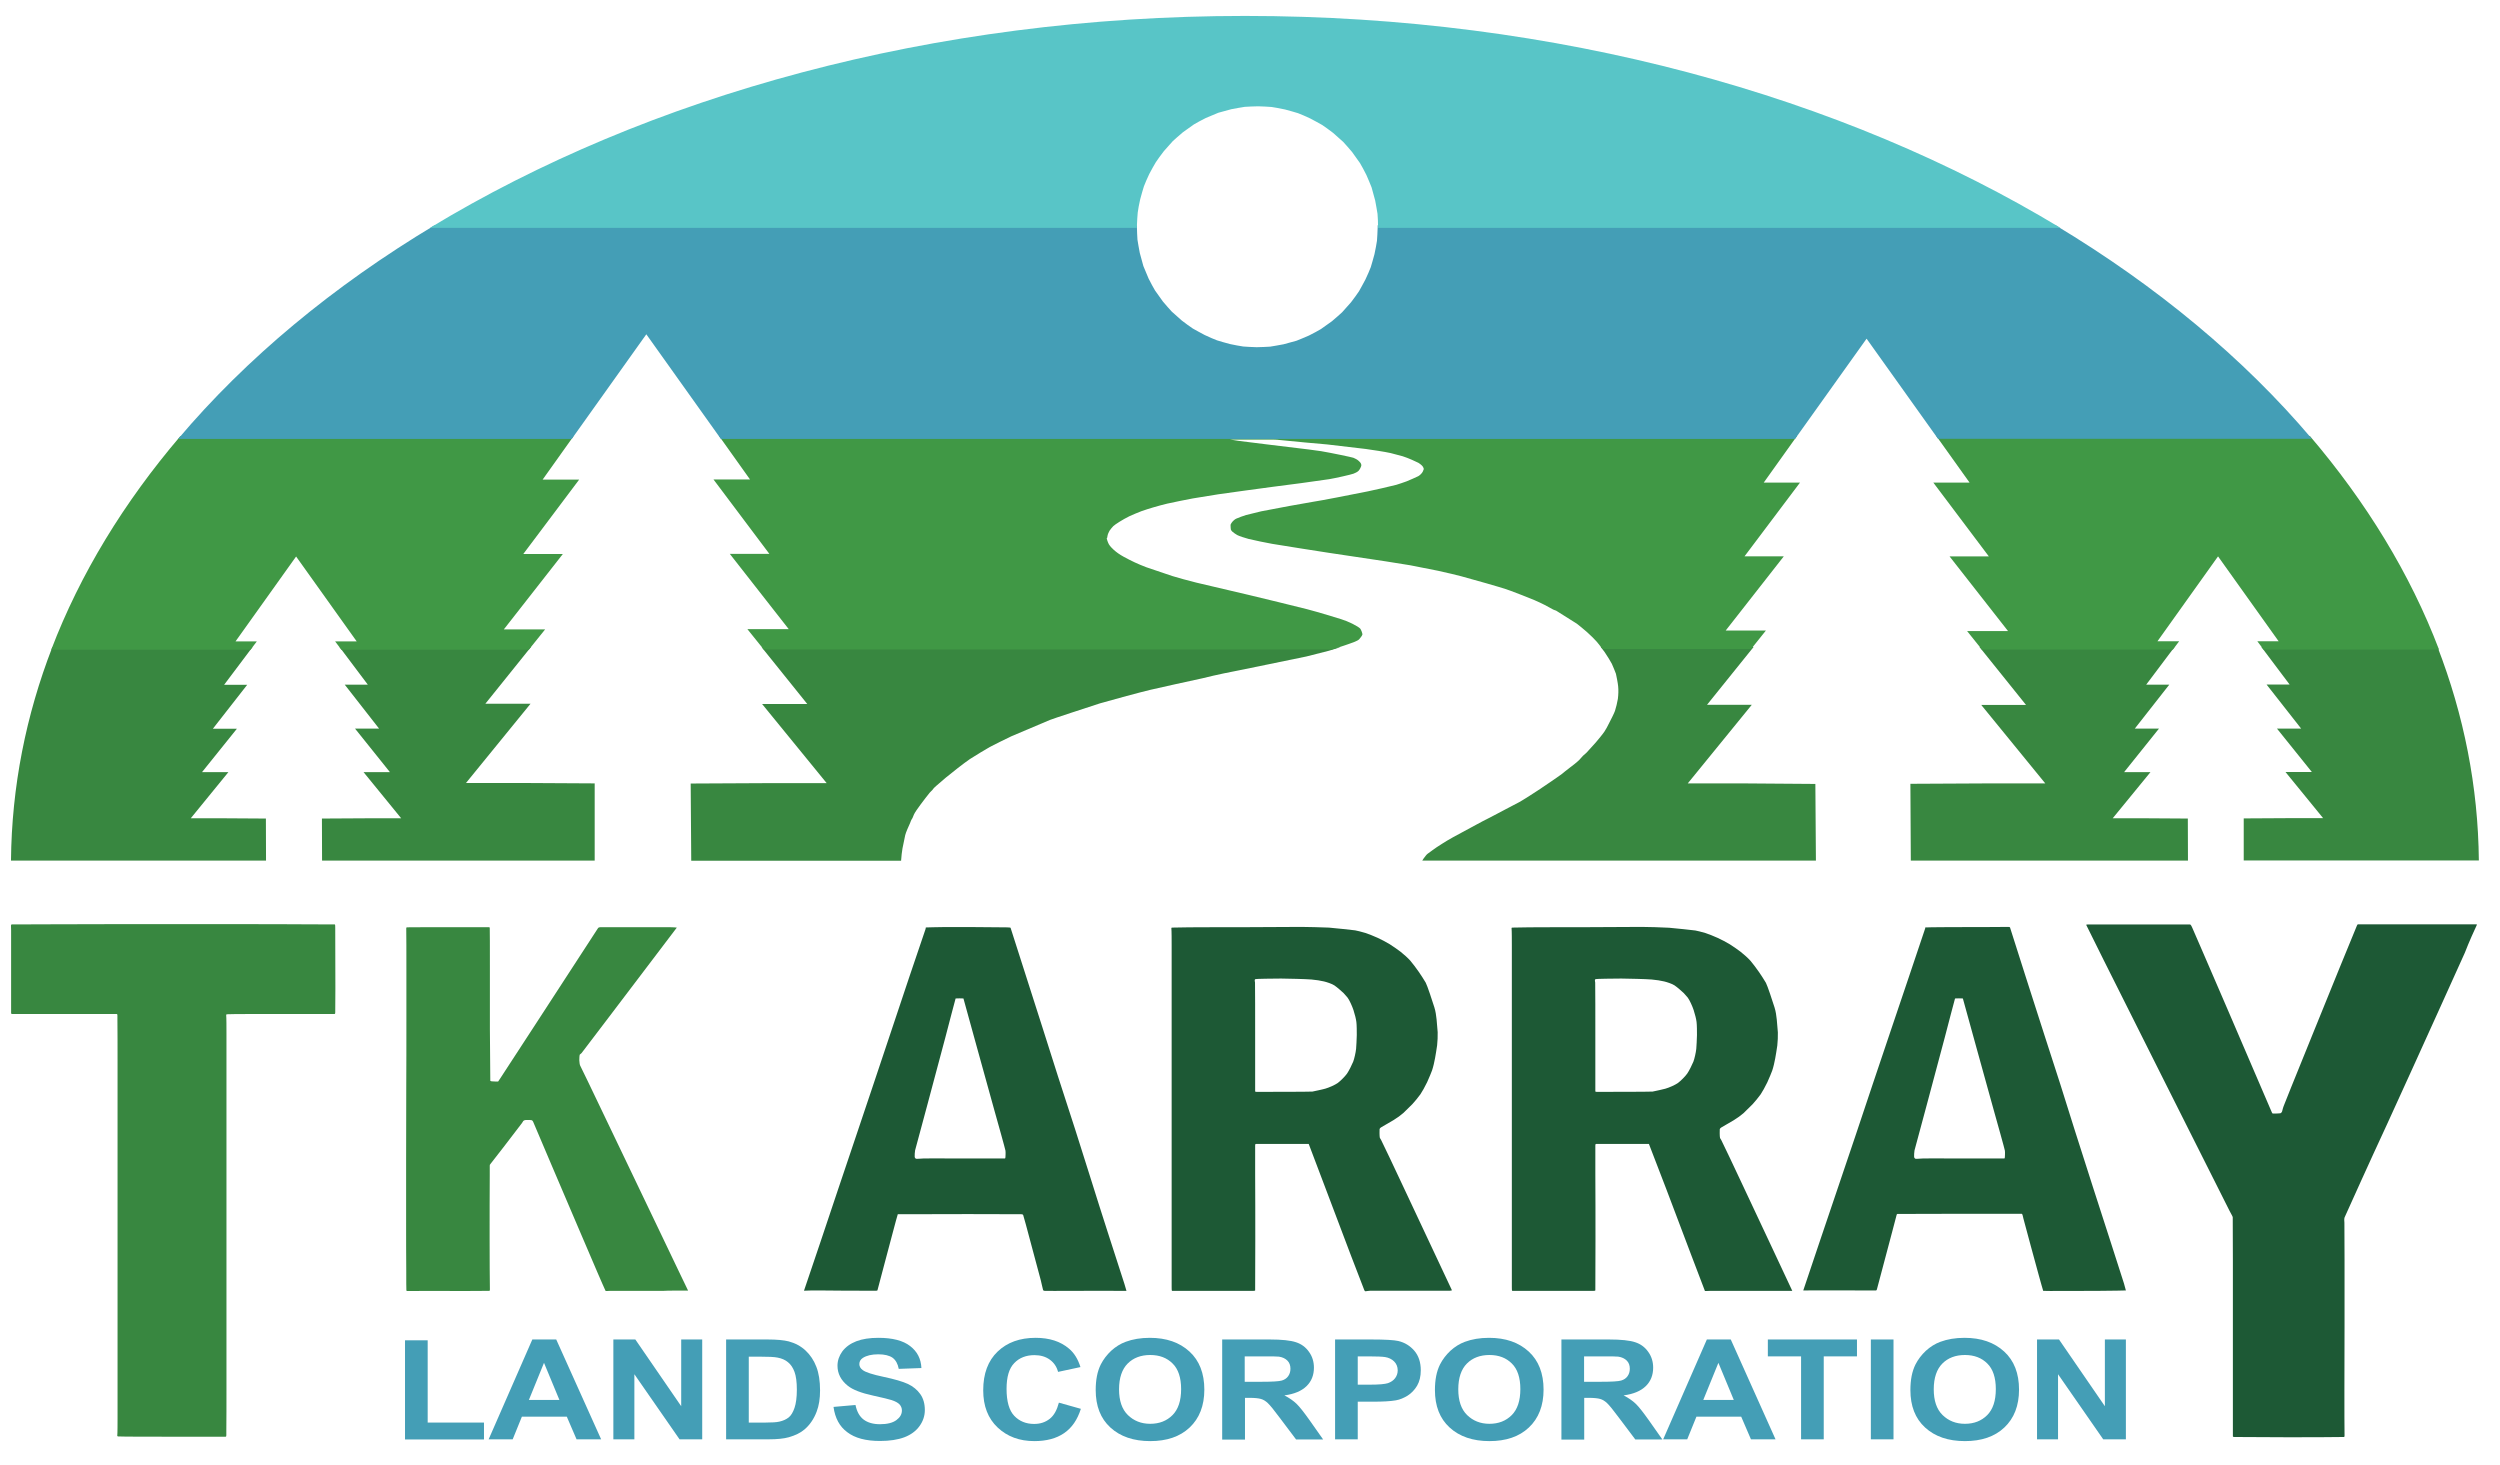
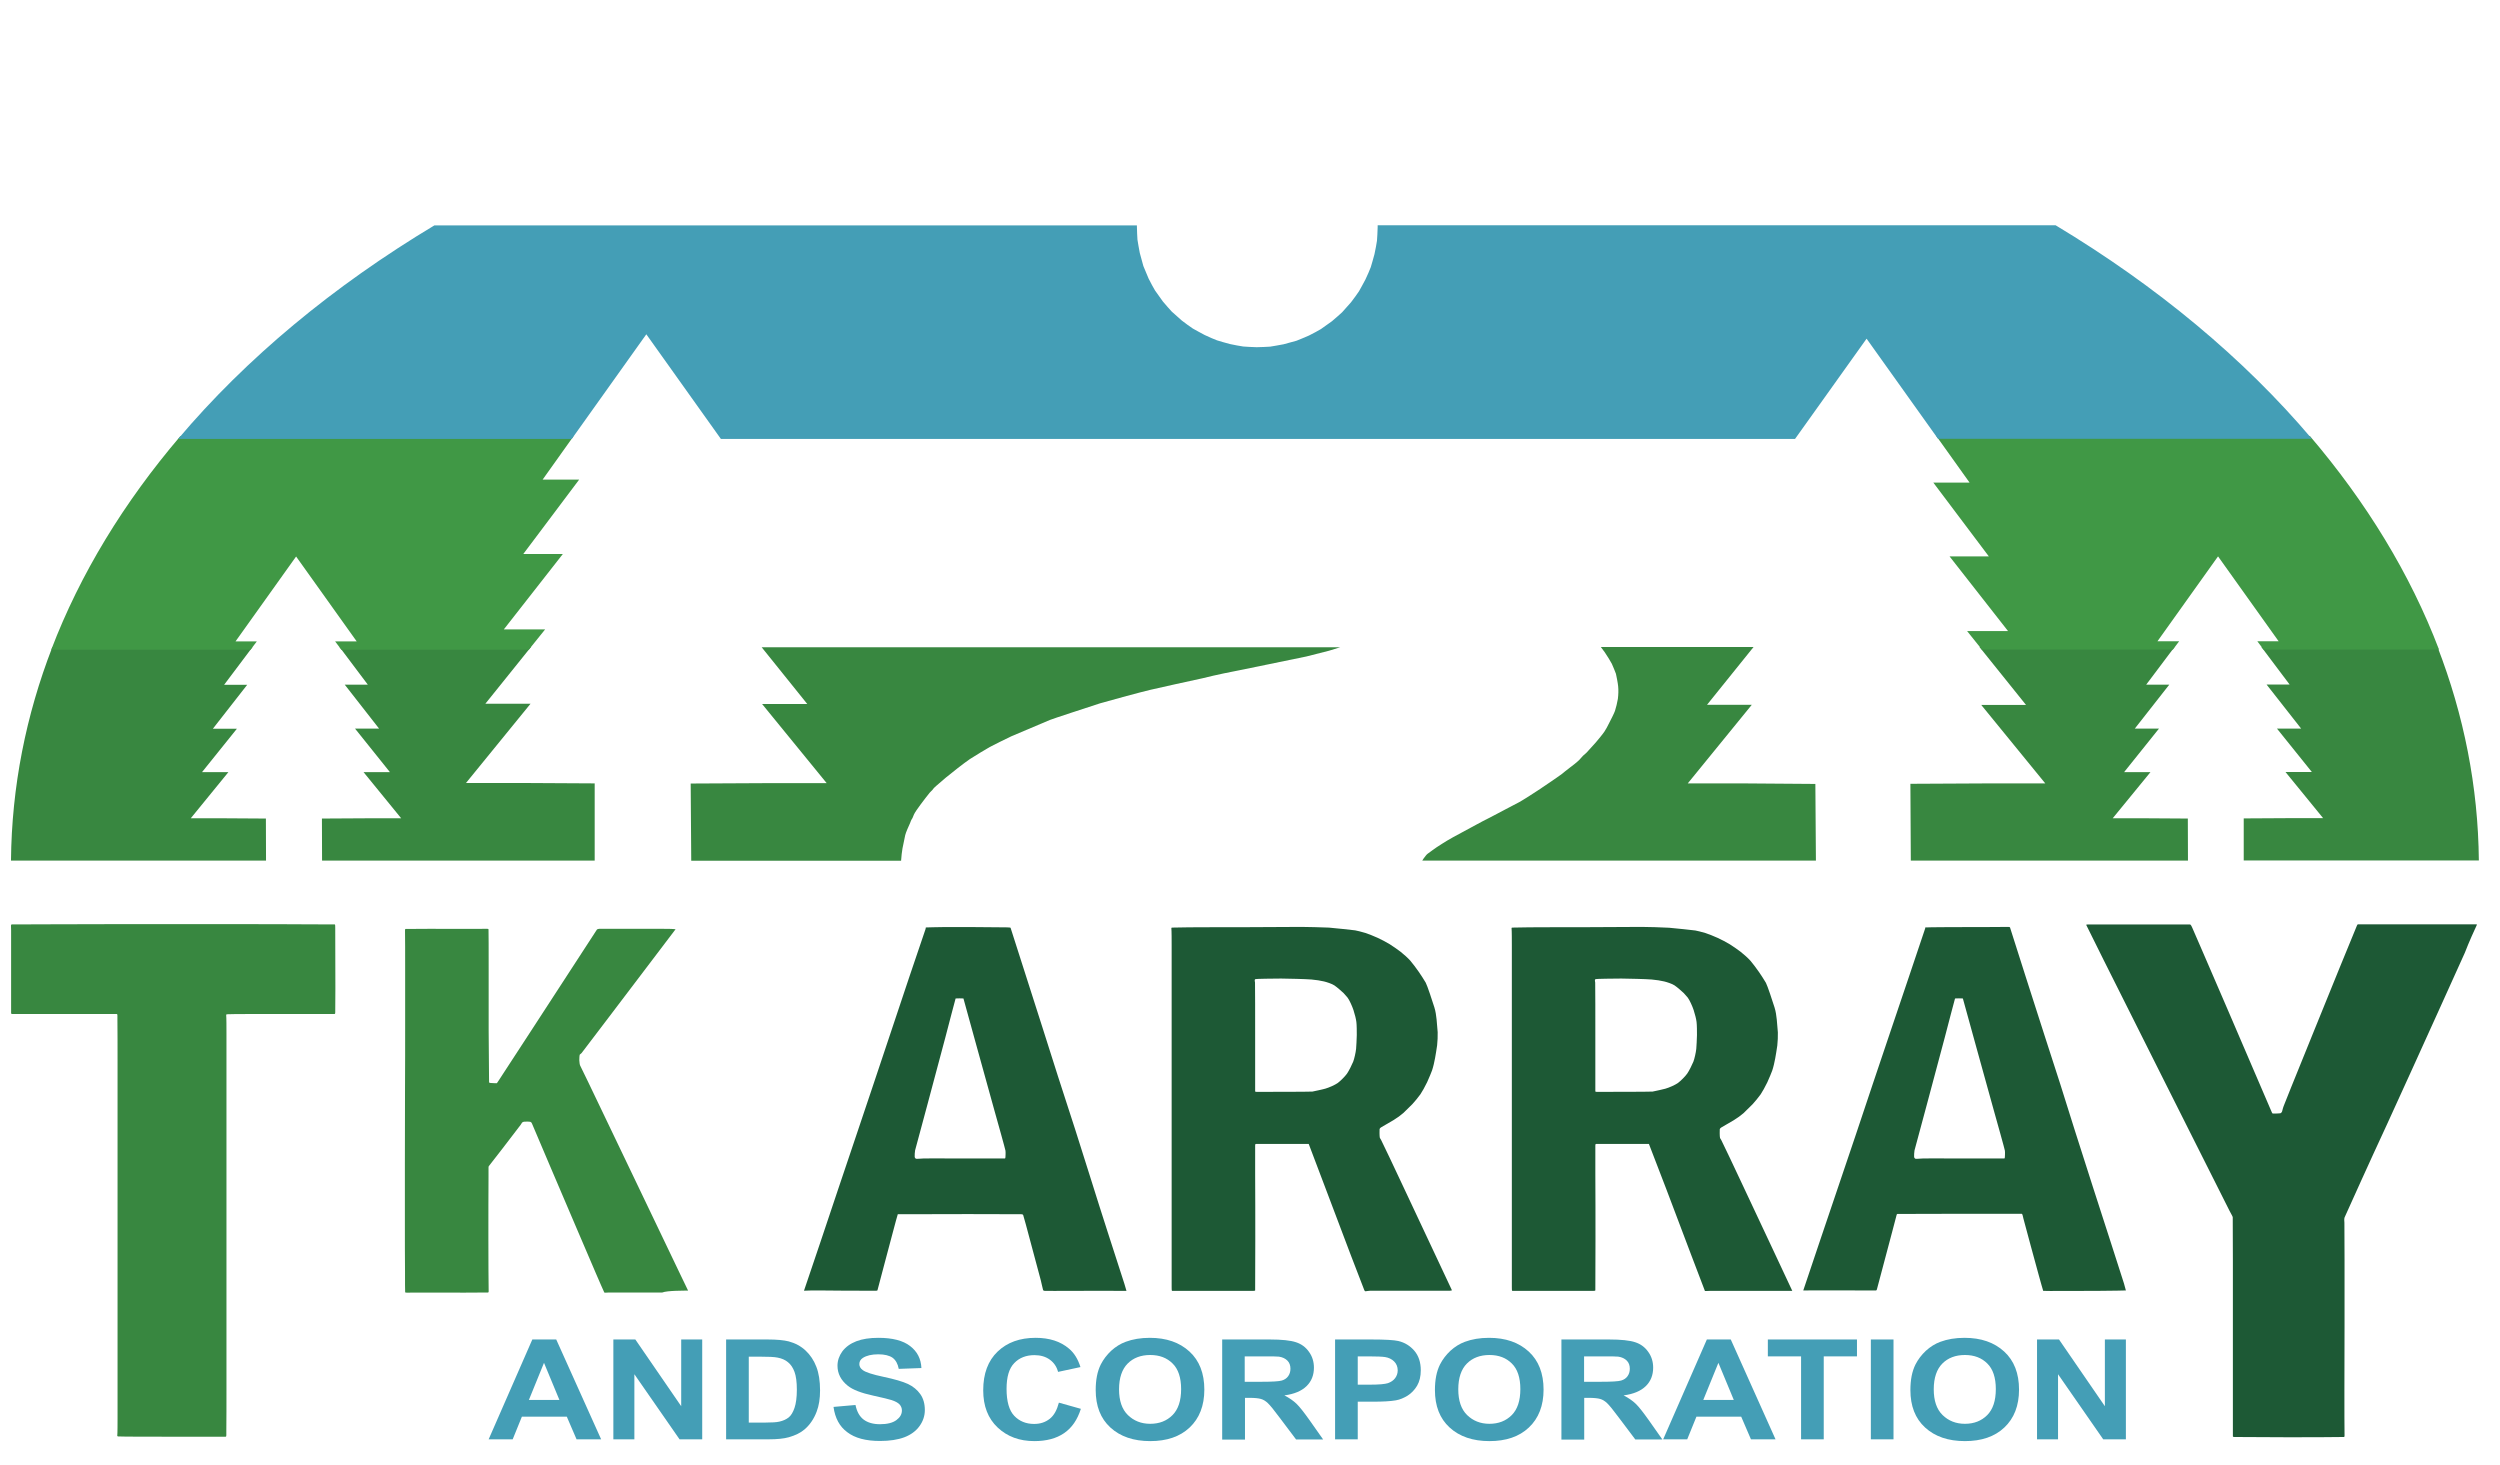
<svg xmlns="http://www.w3.org/2000/svg" version="1.1" id="Layer_1" x="0px" y="0px" viewBox="0 0 182.03 106.7" xml:space="preserve">
  <g>
    <path id="path130_00000032649024298223317720000005768042290925601712_" fill="#1D5935" d="M94.76,67.49 c-1,0.01-2.96,0.02-3.94,0.02c-1,0-3.11,0-4.23,0.01c-0.46,0.01-1.21,0.02-1.22,0.02c-0.06,0-0.08,0.01-0.08,0.05 c0.02,0.17,0.02,0.96,0.02,1.29c0,0.77,0,2.44,0,3.34c0,1.02,0,3.2,0,4.35c0,1.28,0,3.94,0,5.32c0,1.3,0,3.78,0,4.95 c0,1.05,0,3.02,0,3.94c0,0.8,0,2.26,0,2.93c0,0.15,0,0.26,0.03,0.28c0.01,0,2.95,0,4.21,0c0.49,0,1.7,0,1.71,0 c0.07,0,0.12-0.01,0.13-0.03c0,0,0.01-2.54,0.01-3.6c0-1.33,0-3.81-0.01-4.96c0-0.84,0-1.99,0-2c0-0.07,0.01-0.1,0.06-0.11 c0.01,0,3.84,0,3.84,0c0,0,0.88,2.34,1.25,3.3c0.46,1.23,1.36,3.61,1.8,4.76c0.34,0.88,0.98,2.56,0.99,2.57 c0.02,0.06,0.05,0.1,0.1,0.1c0,0,0.27-0.04,0.34-0.04c0.92,0,3.09,0,4.34,0c0.47,0,1.46,0,1.47,0c0.06,0,0.11-0.03,0.14-0.03 c-0.31-0.66-1.04-2.22-1.47-3.13c-0.54-1.16-1.63-3.47-2.17-4.62c-0.42-0.9-1.46-3.1-1.52-3.2c-0.01-0.02-0.08-0.12-0.09-0.15 c-0.03-0.08-0.03-0.62-0.02-0.64c0.01-0.04,0.04-0.08,0.1-0.12c0.21-0.13,0.67-0.39,0.91-0.53c0.28-0.17,0.54-0.36,0.73-0.53 c0.08-0.08,0.48-0.47,0.65-0.64c0.1-0.1,0.48-0.56,0.58-0.71c0.13-0.19,0.33-0.55,0.49-0.88c0.14-0.31,0.32-0.74,0.36-0.86 c0.08-0.23,0.18-0.66,0.22-0.9c0.04-0.23,0.11-0.63,0.15-0.93c0.03-0.28,0.05-0.67,0.04-0.95c-0.02-0.24-0.06-0.72-0.08-0.94 c-0.03-0.28-0.07-0.58-0.16-0.87c-0.15-0.48-0.52-1.6-0.63-1.8c-0.1-0.18-0.37-0.59-0.5-0.78c-0.16-0.23-0.5-0.69-0.63-0.83 c-0.17-0.19-0.46-0.45-0.7-0.64c-0.11-0.09-0.58-0.42-0.79-0.55c-0.26-0.16-0.65-0.36-0.89-0.47c-0.34-0.15-0.61-0.26-0.88-0.35 c-0.29-0.09-0.64-0.17-0.75-0.19c-0.26-0.04-1.4-0.15-1.91-0.2C96.2,67.52,95.21,67.49,94.76,67.49z M93.28,71.25 c0.55,0.01,1.72,0.03,2.21,0.07c0.35,0.03,0.65,0.08,0.91,0.14c0.21,0.05,0.58,0.17,0.76,0.29c0.21,0.14,0.55,0.45,0.67,0.56 c0.08,0.08,0.26,0.29,0.29,0.33c0.14,0.19,0.33,0.61,0.43,0.91c0.1,0.3,0.19,0.68,0.21,0.86c0.03,0.23,0.03,0.7,0.03,0.95 c-0.01,0.27-0.03,0.87-0.05,1.01c-0.03,0.28-0.13,0.72-0.21,0.93c-0.07,0.18-0.32,0.69-0.45,0.87c-0.14,0.2-0.48,0.54-0.67,0.68 c-0.21,0.15-0.64,0.34-0.92,0.42c-0.1,0.03-0.76,0.18-0.93,0.21c-0.16,0.02-3.77,0.02-3.83,0.02c-0.1,0-0.31,0.02-0.34-0.03 c0-0.01,0-2.76,0-3.96c0-1.18,0-3.87-0.01-3.97c-0.01-0.05-0.03-0.17-0.02-0.19c0.01-0.03,0.03-0.05,0.06-0.06 C91.45,71.27,92.72,71.25,93.28,71.25z" />
    <path id="path132_00000179638182303868238380000018412316354532788875_" fill="#1D5935" d="M119.53,67.49 c-1,0.01-2.96,0.02-3.94,0.02c-1,0-3.11,0-4.23,0.01c-0.46,0.01-1.21,0.02-1.22,0.02c-0.06,0-0.08,0.01-0.08,0.05 c0.02,0.17,0.02,0.96,0.02,1.29c0,0.77,0,2.44,0,3.34c0,1.02,0,3.2,0,4.35c0,1.28,0,3.94,0,5.32c0,1.3,0,3.78,0,4.95 c0,1.05,0,3.02,0,3.94c0,0.8,0,2.26,0,2.93c0,0.15,0,0.26,0.03,0.28c0.01,0,2.95,0,4.21,0c0.49,0,1.7,0,1.71,0 c0.07,0,0.12-0.01,0.13-0.03c0,0,0.01-2.54,0.01-3.6c0-1.33,0-3.81-0.01-4.96c0-0.84,0-1.99,0-2c0-0.07,0.01-0.1,0.06-0.11 c0.01,0,3.84,0,3.84,0c0,0,0.9,2.33,1.27,3.3c0.46,1.23,1.36,3.61,1.8,4.76c0.34,0.88,1,2.64,1.01,2.65c0,0,0.33,0,0.4-0.01 c0.92,0,3.09,0,4.34,0c0.47,0,1.46,0,1.47,0c0.06,0,0.13,0,0.15,0c-0.31-0.66-1.05-2.25-1.48-3.16c-0.54-1.16-1.63-3.47-2.17-4.62 c-0.42-0.9-1.46-3.1-1.52-3.2c-0.01-0.02-0.08-0.12-0.09-0.15c-0.03-0.08-0.03-0.62-0.02-0.64c0.01-0.04,0.04-0.08,0.1-0.12 c0.21-0.13,0.67-0.39,0.91-0.53c0.28-0.17,0.54-0.36,0.73-0.53c0.08-0.08,0.48-0.47,0.65-0.64c0.1-0.1,0.48-0.56,0.58-0.71 c0.13-0.19,0.33-0.55,0.49-0.88c0.14-0.31,0.32-0.74,0.36-0.86c0.08-0.23,0.18-0.66,0.22-0.9c0.04-0.23,0.11-0.63,0.15-0.93 c0.03-0.28,0.05-0.67,0.04-0.95c-0.02-0.24-0.06-0.72-0.08-0.94c-0.03-0.28-0.07-0.58-0.16-0.87c-0.15-0.48-0.52-1.6-0.63-1.8 c-0.1-0.18-0.37-0.59-0.5-0.78c-0.16-0.23-0.5-0.69-0.63-0.83c-0.17-0.19-0.46-0.45-0.7-0.64c-0.11-0.09-0.58-0.42-0.79-0.55 c-0.26-0.16-0.65-0.36-0.89-0.47c-0.34-0.15-0.61-0.26-0.88-0.35c-0.29-0.09-0.64-0.17-0.75-0.19c-0.26-0.04-1.4-0.15-1.91-0.2 C120.97,67.52,119.98,67.49,119.53,67.49z M118.05,71.25c0.55,0.01,1.72,0.03,2.21,0.07c0.35,0.03,0.65,0.08,0.91,0.14 c0.21,0.05,0.58,0.17,0.76,0.29c0.21,0.14,0.55,0.45,0.67,0.56c0.08,0.08,0.26,0.29,0.29,0.33c0.14,0.19,0.33,0.61,0.43,0.91 c0.1,0.3,0.19,0.68,0.21,0.86c0.03,0.23,0.03,0.7,0.03,0.95c-0.01,0.27-0.03,0.87-0.05,1.01c-0.03,0.28-0.13,0.72-0.21,0.93 c-0.07,0.18-0.32,0.69-0.45,0.87c-0.14,0.2-0.48,0.54-0.67,0.68c-0.21,0.15-0.64,0.34-0.92,0.42c-0.1,0.03-0.76,0.18-0.93,0.21 c-0.16,0.02-3.77,0.02-3.83,0.02c-0.1,0-0.31,0.02-0.34-0.03c0-0.01,0-2.76,0-3.96c0-1.18,0-3.87-0.01-3.97 c-0.01-0.05-0.03-0.17-0.02-0.19c0.01-0.03,0.03-0.05,0.06-0.06C116.22,71.27,117.49,71.25,118.05,71.25z" />
    <path id="path134_00000132055235802866382020000003111519713065441169_" fill="#1D5935" d="M144.18,67.5c-1.13,0-3.98,0.01-4,0.03 c-0.01,0.02,0,0.04,0,0.06c0,0-0.84,2.5-1.2,3.57c-0.3,0.9-0.95,2.81-1.29,3.82c-0.33,0.99-0.98,2.93-1.31,3.89 c-0.32,0.94-0.94,2.81-1.25,3.74c-0.31,0.92-0.93,2.77-1.25,3.7c-0.34,0.99-1.03,3.05-1.39,4.11c-0.36,1.08-0.96,2.85-1.19,3.54 c0,0,3.12-0.01,4.33,0c0.4,0,0.95,0.01,0.96,0c0.05-0.01,0.07-0.04,0.08-0.11c0-0.01,0.8-3,1.12-4.22 c0.11-0.43,0.27-1.02,0.31-1.18c0.02-0.05,0.04-0.07,0.11-0.06c0.01,0,2.71-0.01,3.86-0.01c1.28,0,3.51,0,4.46,0 c0.18,0,0.68,0,0.68,0c0.06,0.02,0.08,0.2,0.12,0.35c0.25,0.93,0.81,3.02,1.13,4.17c0.1,0.38,0.31,1.09,0.31,1.09 c0.05,0.02,2.89,0,4.03,0c0.96,0,1.96-0.03,1.99-0.03c-0.01-0.01-0.11-0.4-0.14-0.51c-0.07-0.24-0.68-2.12-0.95-2.96 c-0.33-1-0.99-3.05-1.32-4.09c-0.34-1.05-0.99-3.11-1.32-4.13c-0.24-0.77-0.77-2.44-1.05-3.34c-0.27-0.85-0.85-2.64-1.16-3.59 c-0.34-1.07-1.03-3.21-1.37-4.27c-0.34-1.08-1.12-3.54-1.13-3.55c-0.02-0.03-0.13-0.03-0.28-0.03 C145.68,67.5,144.73,67.5,144.18,67.5z M142.35,72.7c0.01-0.01,0.56-0.01,0.57,0c0,0,0.68,2.45,0.96,3.48 c0.35,1.26,0.99,3.57,1.28,4.62c0.23,0.82,0.8,2.85,0.82,2.98c0.02,0.14,0,0.42,0,0.44c0,0.06-0.01,0.11-0.03,0.13 c0,0-2.85,0-3.92,0c-0.62,0-1.66-0.01-1.99,0c-0.26,0.01-0.53,0.04-0.58,0.02c-0.04-0.02-0.08-0.07-0.09-0.12 c-0.01-0.09,0.01-0.42,0.03-0.49c0.01-0.06,0.66-2.45,0.91-3.38c0.32-1.22,0.97-3.63,1.29-4.83 C141.83,74.64,142.35,72.7,142.35,72.7z" />
-     <path id="path136_00000108989966796385842640000016387573941601903781_" fill="#388740" d="M50.1,93.97 c-0.02-0.03-0.33-0.69-0.63-1.31c-0.38-0.79-1.21-2.54-1.67-3.49c-0.54-1.12-1.67-3.48-2.26-4.72c-0.52-1.1-1.49-3.12-1.94-4.05 c-0.37-0.77-1.29-2.7-1.36-2.82c-0.03-0.06-0.05-0.23-0.06-0.38c0-0.13,0.01-0.38,0.04-0.42c0.01-0.01,0.08-0.05,0.13-0.11 c0-0.01,1.21-1.58,1.78-2.34c0.74-0.98,2.27-2.99,3.05-4.02c0.57-0.76,1.53-2.02,2.01-2.65c0.03-0.04,0.06-0.09,0.09-0.12 c-0.2-0.03-0.69-0.03-0.88-0.03c-1.11,0-3.27,0-4.33,0c-0.09,0-0.33,0-0.35,0c-0.06,0-0.13,0.02-0.17,0.06c0,0-1.32,2.03-1.84,2.83 c-0.66,1.01-2.06,3.16-2.79,4.29c-0.62,0.94-1.71,2.62-2.19,3.36c-0.19,0.29-0.45,0.7-0.46,0.7c-0.01,0.01-0.36-0.01-0.36-0.01 c-0.06,0,0.03,0,0,0c-0.03,0-0.21,0-0.21-0.06c0-0.01-0.02-2.64-0.03-3.78c0-1.1,0-3.41,0-4.61c0-1,0-2.74-0.01-2.74 c-0.02-0.04-0.06-0.05-0.14-0.04c-0.09,0.01-2.95,0-4.2,0c-0.49,0-1.69,0.01-1.7,0.01c-0.04,0.02-0.05,0.07-0.04,0.14 c0.01,0.06,0.01,2.11,0.01,2.88c0,0.9,0,2.82,0,3.85c0,1.15,0,3.58-0.01,4.86c0,1.38-0.01,4.06-0.01,5.36c0,1.17,0,3.39,0,4.44 c0,0.92,0,2.63,0.01,3.43c0,0.67,0,1.47,0.01,1.48c0.01,0.04,0.06,0.05,0.14,0.04c0.09-0.01,2.95,0,4.2,0 c0.49,0,1.69-0.01,1.7-0.01c0.04-0.02,0.05-0.07,0.04-0.14c-0.01-0.08-0.02-2.65-0.02-3.76c0-1.29,0-3.55,0.01-4.52 c0-0.18,0-0.68,0-0.69c0-0.06,0-0.07,0.06-0.14c0.03-0.02,1.75-2.26,2.28-2.96c0.04-0.05,0.08-0.13,0.1-0.16 c0.04-0.04,0.12-0.07,0.18-0.07c0.15-0.01,0.38,0,0.42,0.01c0.06,0.02,0.1,0.06,0.12,0.12c0.02,0.05,0.98,2.32,1.39,3.27 c0.51,1.2,1.46,3.42,1.9,4.45c0.33,0.77,1.26,2.96,1.37,3.2c0.21,0.5,0.6,1.37,0.61,1.39c0.03,0.03,0.19,0,0.34,0 c0.98,0,2.92,0,3.88,0C48.6,93.96,49.83,93.98,50.1,93.97" />
+     <path id="path136_00000108989966796385842640000016387573941601903781_" fill="#388740" d="M50.1,93.97 c-0.02-0.03-0.33-0.69-0.63-1.31c-0.38-0.79-1.21-2.54-1.67-3.49c-0.54-1.12-1.67-3.48-2.26-4.72c-0.52-1.1-1.49-3.12-1.94-4.05 c-0.37-0.77-1.29-2.7-1.36-2.82c-0.03-0.06-0.05-0.23-0.06-0.38c0-0.13,0.01-0.38,0.04-0.42c0.01-0.01,0.08-0.05,0.13-0.11 c0-0.01,1.21-1.58,1.78-2.34c0.74-0.98,2.27-2.99,3.05-4.02c0.57-0.76,1.53-2.02,2.01-2.65c-0.2-0.03-0.69-0.03-0.88-0.03c-1.11,0-3.27,0-4.33,0c-0.09,0-0.33,0-0.35,0c-0.06,0-0.13,0.02-0.17,0.06c0,0-1.32,2.03-1.84,2.83 c-0.66,1.01-2.06,3.16-2.79,4.29c-0.62,0.94-1.71,2.62-2.19,3.36c-0.19,0.29-0.45,0.7-0.46,0.7c-0.01,0.01-0.36-0.01-0.36-0.01 c-0.06,0,0.03,0,0,0c-0.03,0-0.21,0-0.21-0.06c0-0.01-0.02-2.64-0.03-3.78c0-1.1,0-3.41,0-4.61c0-1,0-2.74-0.01-2.74 c-0.02-0.04-0.06-0.05-0.14-0.04c-0.09,0.01-2.95,0-4.2,0c-0.49,0-1.69,0.01-1.7,0.01c-0.04,0.02-0.05,0.07-0.04,0.14 c0.01,0.06,0.01,2.11,0.01,2.88c0,0.9,0,2.82,0,3.85c0,1.15,0,3.58-0.01,4.86c0,1.38-0.01,4.06-0.01,5.36c0,1.17,0,3.39,0,4.44 c0,0.92,0,2.63,0.01,3.43c0,0.67,0,1.47,0.01,1.48c0.01,0.04,0.06,0.05,0.14,0.04c0.09-0.01,2.95,0,4.2,0 c0.49,0,1.69-0.01,1.7-0.01c0.04-0.02,0.05-0.07,0.04-0.14c-0.01-0.08-0.02-2.65-0.02-3.76c0-1.29,0-3.55,0.01-4.52 c0-0.18,0-0.68,0-0.69c0-0.06,0-0.07,0.06-0.14c0.03-0.02,1.75-2.26,2.28-2.96c0.04-0.05,0.08-0.13,0.1-0.16 c0.04-0.04,0.12-0.07,0.18-0.07c0.15-0.01,0.38,0,0.42,0.01c0.06,0.02,0.1,0.06,0.12,0.12c0.02,0.05,0.98,2.32,1.39,3.27 c0.51,1.2,1.46,3.42,1.9,4.45c0.33,0.77,1.26,2.96,1.37,3.2c0.21,0.5,0.6,1.37,0.61,1.39c0.03,0.03,0.19,0,0.34,0 c0.98,0,2.92,0,3.88,0C48.6,93.96,49.83,93.98,50.1,93.97" />
    <path id="path142_00000098182971747145488630000009203949329251647620_" fill="#1D5935" d="M68.83,67.5 c-0.44,0-1.42,0.03-1.42,0.03c-0.01,0.02,0,0.07-0.02,0.12c-0.05,0.15-0.87,2.56-1.18,3.48c-0.36,1.09-1.04,3.09-1.34,4.01 c-0.33,0.98-0.97,2.91-1.29,3.86c-0.32,0.95-0.95,2.82-1.26,3.75c-0.32,0.96-0.97,2.89-1.3,3.86c-0.34,1.01-0.98,2.92-1.28,3.82 c-0.37,1.1-0.98,2.88-1.2,3.55c0.16-0.01,0.83-0.03,1.1-0.02c1.05,0.02,3.01,0.02,3.97,0.02c0.15,0,0.26,0.01,0.28-0.03 c0,0,0.26-0.97,0.38-1.44c0.33-1.23,1.08-4.09,1.1-4.1c0,0,0.49,0,0.67,0c0.94,0,3.17-0.01,4.45-0.01c1.15,0,3.85,0.01,3.87,0.01 c0.06,0,0.11,0.01,0.14,0.06c0.01,0.01,0.15,0.53,0.19,0.67c0.25,0.92,0.8,2.96,1.09,4.07c0.05,0.19,0.16,0.72,0.17,0.72 c0.02,0.04,0.07,0.06,0.12,0.06c0.01,0,1.28,0.01,1.82,0c1.15,0,3.22-0.01,4.13,0c0-0.01-0.11-0.4-0.15-0.51 c-0.25-0.78-0.86-2.67-1.22-3.78c-0.32-0.98-0.94-2.95-1.25-3.94c-0.27-0.87-0.83-2.62-1.11-3.51c-0.32-0.97-0.94-2.9-1.25-3.86 c-0.29-0.91-0.87-2.73-1.16-3.65c-0.32-1.01-0.99-3.11-1.34-4.19c-0.32-1-0.96-3-0.96-3c-0.03-0.03-0.46-0.03-0.65-0.03 C71.86,67.5,69.81,67.5,68.83,67.5z M69.58,72.7c0.01-0.01,0.56-0.01,0.57,0c0,0,0.68,2.45,0.96,3.48 c0.35,1.26,0.99,3.57,1.28,4.62c0.23,0.82,0.8,2.85,0.82,2.98c0.02,0.14,0,0.42,0,0.44c0,0.06-0.01,0.11-0.03,0.13 c0,0-2.85,0-3.92,0c-0.62,0-1.66-0.01-1.99,0c-0.26,0.01-0.53,0.04-0.58,0.02c-0.04-0.02-0.08-0.07-0.09-0.12 c-0.01-0.09,0.01-0.42,0.03-0.49c0.01-0.06,0.66-2.45,0.91-3.38c0.32-1.22,0.97-3.63,1.29-4.83C69.06,74.64,69.58,72.7,69.58,72.7z " />
    <path id="path150_00000083805085287535051940000017250101564215951009_" fill="#1D5935" d="M180.35,67.33 c-0.01,0-0.02-0.03-0.03-0.03c0,0-2.69,0-3.84,0c-1.26,0-3.42,0-4.31,0c-0.16,0-0.47,0-0.48,0c-0.04,0.01-0.06,0.04-0.08,0.1 c0,0.01-0.9,2.2-1.26,3.07c-0.44,1.09-1.39,3.43-1.9,4.68c-0.45,1.1-1.26,3.11-1.62,4c-0.15,0.37-0.43,1.06-0.55,1.38 c-0.02,0.06-0.08,0.22-0.11,0.37c-0.01,0.06-0.06,0.12-0.1,0.15c-0.06,0.03-0.55,0.03-0.58,0.03c-0.03-0.01-0.05-0.03-0.07-0.08 c0-0.01-0.97-2.25-1.38-3.21c-0.46-1.07-1.37-3.2-1.83-4.26c-0.47-1.1-1.39-3.22-1.84-4.26c-0.32-0.74-0.7-1.62-0.76-1.75 c-0.02-0.05-0.09-0.2-0.15-0.21c-0.01,0-2.82,0-4.05,0c-1.13,0-2.65,0-3.06,0c-0.32,0-0.45,0-0.45,0.03c0,0,0.95,1.9,1.3,2.62 c0.42,0.85,1.33,2.66,1.82,3.63c0.55,1.1,1.72,3.42,2.33,4.65c0.6,1.19,1.72,3.43,2.26,4.5c0.47,0.93,1.34,2.68,1.75,3.48 c0.34,0.68,0.83,1.65,0.98,1.95c0.12,0.24,0.22,0.38,0.23,0.46c0,0.01,0.01,2.29,0.01,3.19c0,1.11,0,3.52,0,4.84 c0,1.3,0,3.69,0,4.78c0,0.89,0,3.14,0,3.14c0.01,0.04,0.04,0.05,0.11,0.05c0.01,0,2.83,0.01,4.04,0.02c1.19,0,3.93-0.01,3.94-0.02 c0.04-0.02,0.05-0.07,0.04-0.14c-0.01-0.07-0.01-2.31-0.01-3.21c0-1.11,0-3.54,0.01-4.86c0-1.27,0-3.6,0-4.66 c0-0.85-0.01-2.64-0.01-2.73c0-0.06-0.03-0.27,0.01-0.38c0.01-0.02,0.86-1.91,1.21-2.68c0.44-0.97,1.38-3.03,1.88-4.1 c0.48-1.05,1.43-3.14,1.9-4.17c0.5-1.1,1.5-3.3,1.99-4.39c0.48-1.06,1.37-3.03,1.78-3.94C179.75,68.64,180.2,67.64,180.35,67.33" />
    <path id="path152_00000103239924676438927600000013772320461213385877_" fill="#388740" d="M0.84,67.31c0,0,2.12-0.01,2.91-0.01 c0.94,0,2.96-0.01,4.04-0.01c1.22,0,3.81,0,5.17,0c1.33,0,3.84,0,5.03,0c1.05,0,3,0,3.9,0.01c0.76,0,2.49,0.01,2.49,0.01 c0.03,0.01,0.03,0.13,0.03,0.28c0,0.91,0,3.1,0.01,4.38c0,0.5-0.01,1.74-0.01,1.75c0,0.07-0.01,0.1-0.05,0.11c0,0-2.75,0-3.95,0 c-1.13,0-3.67,0-3.87,0.02c-0.05,0.01-0.08,0.02-0.07,0.06c0.02,0.17,0.02,0.95,0.02,1.28c0,0.75,0,2.35,0,3.2c0,0.96,0,3,0,4.07 c0,1.18,0,3.65,0,4.94c0,1.39,0,4.1,0,5.43c0,1.22,0,3.55,0,4.66c0,1,0,2.9,0,3.79c0,0.79,0,2.25-0.01,2.92c0,0.08,0,0.29,0,0.3 c0,0.07-0.01,0.1-0.05,0.11c0,0-2.75,0-3.95,0c-1.13,0-3.66,0-3.87-0.02c-0.05-0.01-0.08-0.02-0.07-0.06 c0.02-0.17,0.02-0.95,0.02-1.28c0-0.75,0-2.35,0-3.2c0-0.96,0-3,0-4.07c0-1.18,0-3.65,0-4.94c0-1.39,0-4.1,0-5.43 c0-1.22,0-3.55,0-4.66c0-1,0-2.9,0-3.79c0-0.79,0-2.25-0.01-2.92c0-0.08,0-0.29,0-0.3c0-0.07-0.01-0.1-0.05-0.11c0,0-2.75,0-3.95,0 c-1.17,0-3.68,0-3.68,0c-0.05-0.01-0.07-0.04-0.06-0.11c0-0.01,0-3,0-4.26c0-0.49,0-1.7,0-1.71c0-0.04-0.01-0.34-0.01-0.36 C0.8,67.35,0.82,67.33,0.84,67.31L0.84,67.31z" />
    <g>
-       <path fill="#449EB6" d="M29.49,104.8v-7.21h1.65v5.99h4.1v1.23H29.49z" />
      <path fill="#449EB6" d="M43.77,104.8h-1.79l-0.71-1.65H38l-0.67,1.65h-1.75l3.18-7.27h1.74L43.77,104.8z M40.73,101.93l-1.12-2.7 l-1.1,2.7H40.73z" />
      <path fill="#449EB6" d="M44.66,104.8v-7.27h1.6l3.34,4.86v-4.86h1.53v7.27h-1.65l-3.29-4.74v4.74H44.66z" />
      <path fill="#449EB6" d="M52.87,97.53h3.01c0.68,0,1.2,0.05,1.55,0.14c0.48,0.13,0.89,0.35,1.23,0.67c0.34,0.32,0.6,0.71,0.78,1.18 c0.18,0.46,0.27,1.04,0.27,1.72c0,0.6-0.08,1.11-0.25,1.55c-0.2,0.53-0.5,0.96-0.87,1.28c-0.29,0.25-0.67,0.44-1.16,0.58 c-0.36,0.1-0.85,0.15-1.46,0.15h-3.1V97.53z M54.52,98.76v4.82h1.23c0.46,0,0.79-0.02,1-0.07c0.27-0.06,0.49-0.16,0.67-0.3 s0.32-0.38,0.43-0.7s0.17-0.77,0.17-1.33s-0.06-0.99-0.17-1.29s-0.27-0.54-0.47-0.7c-0.2-0.17-0.45-0.28-0.76-0.34 c-0.23-0.05-0.68-0.07-1.35-0.07H54.52z" />
      <path fill="#449EB6" d="M60.69,102.44l1.6-0.14c0.1,0.48,0.29,0.83,0.59,1.06c0.29,0.22,0.69,0.34,1.19,0.34 c0.53,0,0.93-0.1,1.2-0.3s0.4-0.43,0.4-0.7c0-0.17-0.06-0.32-0.17-0.44c-0.11-0.12-0.31-0.23-0.59-0.32 c-0.19-0.06-0.63-0.17-1.32-0.32c-0.88-0.19-1.5-0.43-1.86-0.72c-0.5-0.4-0.75-0.89-0.75-1.46c0-0.37,0.12-0.72,0.35-1.04 c0.24-0.32,0.58-0.57,1.02-0.74s0.98-0.25,1.61-0.25c1.02,0,1.8,0.2,2.31,0.6c0.52,0.4,0.79,0.93,0.82,1.6l-1.65,0.06 c-0.07-0.37-0.22-0.64-0.45-0.81c-0.23-0.16-0.58-0.25-1.04-0.25c-0.48,0-0.85,0.09-1.12,0.26c-0.17,0.11-0.26,0.26-0.26,0.45 c0,0.17,0.08,0.32,0.25,0.44c0.21,0.16,0.71,0.32,1.51,0.49s1.39,0.34,1.78,0.52c0.38,0.18,0.68,0.43,0.9,0.74 c0.22,0.31,0.33,0.7,0.33,1.16c0,0.42-0.13,0.81-0.39,1.17c-0.26,0.36-0.63,0.63-1.1,0.81c-0.48,0.18-1.07,0.27-1.78,0.27 c-1.03,0-1.82-0.21-2.38-0.64C61.13,103.87,60.8,103.25,60.69,102.44z" />
      <path fill="#449EB6" d="M77.1,102.13l1.6,0.45c-0.25,0.79-0.65,1.38-1.22,1.77c-0.57,0.39-1.29,0.58-2.17,0.58 c-1.08,0-1.97-0.33-2.67-0.99s-1.05-1.56-1.05-2.71c0-1.21,0.35-2.15,1.05-2.82c0.7-0.67,1.62-1,2.77-1c1,0,1.81,0.26,2.43,0.79 c0.37,0.31,0.65,0.76,0.83,1.34l-1.63,0.35c-0.1-0.38-0.3-0.67-0.6-0.89s-0.68-0.33-1.12-0.33c-0.6,0-1.1,0.19-1.47,0.58 c-0.38,0.39-0.56,1.01-0.56,1.88c0,0.92,0.19,1.57,0.56,1.96s0.85,0.59,1.45,0.59c0.44,0,0.81-0.12,1.13-0.37 S76.96,102.66,77.1,102.13z" />
      <path fill="#449EB6" d="M79.78,101.21c0-0.74,0.12-1.36,0.37-1.86c0.19-0.37,0.44-0.7,0.76-1c0.32-0.29,0.67-0.51,1.05-0.65 c0.51-0.19,1.09-0.29,1.76-0.29c1.2,0,2.16,0.33,2.89,1c0.72,0.66,1.08,1.59,1.08,2.77c0,1.17-0.36,2.09-1.07,2.76 s-1.67,0.99-2.87,0.99c-1.21,0-2.18-0.33-2.9-0.99S79.78,102.37,79.78,101.21z M81.48,101.16c0,0.82,0.21,1.45,0.64,1.87 c0.43,0.42,0.97,0.64,1.63,0.64s1.2-0.21,1.62-0.63c0.42-0.42,0.63-1.05,0.63-1.9c0-0.83-0.21-1.46-0.62-1.86 c-0.41-0.41-0.95-0.62-1.63-0.62s-1.23,0.21-1.64,0.62S81.48,100.32,81.48,101.16z" />
      <path fill="#449EB6" d="M88.99,104.8v-7.27h3.47c0.87,0,1.51,0.07,1.9,0.2c0.4,0.13,0.71,0.36,0.95,0.7 c0.24,0.33,0.36,0.72,0.36,1.15c0,0.55-0.18,1-0.54,1.35s-0.9,0.58-1.61,0.67c0.36,0.19,0.65,0.39,0.88,0.61s0.54,0.62,0.94,1.18 l1,1.42h-1.97l-1.19-1.58c-0.42-0.57-0.71-0.92-0.87-1.07c-0.16-0.15-0.32-0.25-0.5-0.3c-0.17-0.05-0.45-0.08-0.83-0.08h-0.33 v3.04H88.99z M90.63,100.61h1.22c0.79,0,1.28-0.03,1.48-0.09s0.35-0.16,0.46-0.31s0.17-0.33,0.17-0.55c0-0.24-0.07-0.44-0.22-0.59 s-0.35-0.25-0.62-0.29c-0.13-0.02-0.53-0.02-1.2-0.02h-1.29V100.61z" />
      <path fill="#449EB6" d="M97.21,104.8v-7.27h2.64c1,0,1.66,0.04,1.96,0.11c0.47,0.11,0.86,0.35,1.17,0.71s0.47,0.84,0.47,1.42 c0,0.45-0.09,0.82-0.27,1.13c-0.18,0.3-0.41,0.54-0.69,0.72c-0.28,0.17-0.56,0.29-0.85,0.34c-0.39,0.07-0.96,0.1-1.71,0.1h-1.07 v2.74H97.21z M98.86,98.76v2.06h0.9c0.65,0,1.08-0.04,1.3-0.11c0.22-0.08,0.39-0.19,0.52-0.36c0.12-0.16,0.19-0.35,0.19-0.57 c0-0.26-0.09-0.48-0.26-0.65s-0.4-0.28-0.66-0.32c-0.2-0.03-0.59-0.05-1.19-0.05H98.86z" />
      <path fill="#449EB6" d="M104.48,101.21c0-0.74,0.12-1.36,0.37-1.86c0.19-0.37,0.44-0.7,0.76-1c0.32-0.29,0.67-0.51,1.05-0.65 c0.51-0.19,1.09-0.29,1.76-0.29c1.2,0,2.16,0.33,2.89,1c0.72,0.66,1.08,1.59,1.08,2.77c0,1.17-0.36,2.09-1.07,2.76 s-1.67,0.99-2.87,0.99c-1.21,0-2.18-0.33-2.9-0.99S104.48,102.37,104.48,101.21z M106.18,101.16c0,0.82,0.21,1.45,0.64,1.87 c0.43,0.42,0.97,0.64,1.63,0.64s1.2-0.21,1.62-0.63c0.42-0.42,0.63-1.05,0.63-1.9c0-0.83-0.21-1.46-0.62-1.86 c-0.41-0.41-0.95-0.62-1.63-0.62s-1.23,0.21-1.64,0.62S106.18,100.32,106.18,101.16z" />
      <path fill="#449EB6" d="M113.69,104.8v-7.27h3.47c0.87,0,1.51,0.07,1.9,0.2c0.4,0.13,0.71,0.36,0.95,0.7 c0.24,0.33,0.36,0.72,0.36,1.15c0,0.55-0.18,1-0.54,1.35s-0.9,0.58-1.61,0.67c0.36,0.19,0.65,0.39,0.88,0.61s0.54,0.62,0.94,1.18 l1,1.42h-1.97l-1.19-1.58c-0.42-0.57-0.71-0.92-0.87-1.07c-0.16-0.15-0.32-0.25-0.5-0.3c-0.17-0.05-0.45-0.08-0.83-0.08h-0.33 v3.04H113.69z M115.34,100.61h1.22c0.79,0,1.28-0.03,1.48-0.09s0.35-0.16,0.46-0.31s0.17-0.33,0.17-0.55 c0-0.24-0.07-0.44-0.22-0.59s-0.35-0.25-0.62-0.29c-0.13-0.02-0.53-0.02-1.2-0.02h-1.29V100.61z" />
      <path fill="#449EB6" d="M129.28,104.8h-1.79l-0.71-1.65h-3.26l-0.67,1.65h-1.75l3.18-7.27h1.74L129.28,104.8z M126.24,101.93 l-1.12-2.7l-1.1,2.7H126.24z" />
      <path fill="#449EB6" d="M131.14,104.8v-6.04h-2.42v-1.23h6.49v1.23h-2.42v6.04H131.14z" />
      <path fill="#449EB6" d="M136.22,104.8v-7.27h1.65v7.27H136.22z" />
      <path fill="#449EB6" d="M139.1,101.21c0-0.74,0.12-1.36,0.37-1.86c0.19-0.37,0.44-0.7,0.76-1c0.32-0.29,0.67-0.51,1.05-0.65 c0.51-0.19,1.09-0.29,1.76-0.29c1.2,0,2.16,0.33,2.89,1c0.72,0.66,1.08,1.59,1.08,2.77c0,1.17-0.36,2.09-1.07,2.76 s-1.67,0.99-2.87,0.99c-1.21,0-2.18-0.33-2.9-0.99S139.1,102.37,139.1,101.21z M140.8,101.16c0,0.82,0.21,1.45,0.64,1.87 c0.43,0.42,0.97,0.64,1.63,0.64s1.2-0.21,1.62-0.63c0.42-0.42,0.63-1.05,0.63-1.9c0-0.83-0.21-1.46-0.62-1.86 c-0.41-0.41-0.95-0.62-1.63-0.62s-1.23,0.21-1.64,0.62S140.8,100.32,140.8,101.16z" />
      <path fill="#449EB6" d="M148.32,104.8v-7.27h1.6l3.34,4.86v-4.86h1.53v7.27h-1.65l-3.29-4.74v4.74H148.32z" />
    </g>
    <path fill="#388740" d="M16.21,59.58h-2.32l2.74-3.36h-1.92l2.54-3.16H15.5l2.5-3.2h-1.68l2.06-2.74H3.81 C1.89,52.08,0.85,57.29,0.8,62.66h18.57l-0.01-3.06L16.21,59.58z" />
    <path fill="#388740" d="M65.91,60.81c0.05-0.21,0.25-0.65,0.35-0.87c0.04-0.09,0.08-0.24,0.14-0.31c0.05-0.06,0.11-0.25,0.14-0.31 c0.06-0.15,0.29-0.47,0.51-0.77c0.18-0.24,0.5-0.66,0.65-0.84c0.05-0.07,0.17-0.15,0.22-0.23c0.06-0.1,0.22-0.23,0.25-0.26 c0.15-0.13,0.51-0.44,0.71-0.61c0.43-0.36,1.29-1.03,1.74-1.34c0.27-0.18,1.35-0.83,1.45-0.88c0.07-0.04,1.34-0.68,1.57-0.78 c0.44-0.19,1.84-0.78,2.81-1.19c0.21-0.09,2.61-0.87,3.65-1.21c1.05-0.3,2.86-0.79,3.65-0.98c0.93-0.22,2.79-0.62,3.79-0.84 c0.44-0.11,1.17-0.28,1.57-0.36c0.52-0.1,1.48-0.3,1.93-0.39c1.14-0.23,3.18-0.65,4.08-0.84c0.38-0.09,1.26-0.32,1.65-0.42 c0.25-0.07,0.53-0.16,0.81-0.25H55.46l3.32,4.13h-3.29l4.7,5.76h-3.98l-5.92,0.03l0.04,5.62h15.28c0.02-0.31,0.06-0.66,0.1-0.89 C65.76,61.53,65.87,60.97,65.91,60.81z" />
    <polygon fill="#388740" points="156.16,59.58 153.83,59.58 156.58,56.22 154.66,56.22 157.2,53.05 155.44,53.05 157.95,49.85 156.27,49.85 158.33,47.11 144.13,47.11 147.52,51.33 144.26,51.33 148.92,57.04 144.97,57.04 139.1,57.07 139.13,62.66 159.31,62.66 159.3,59.6 " />
    <path fill="#388740" d="M165.04,49.85l2.51,3.2h-1.76l2.54,3.16h-1.92l2.74,3.36h-2.32l-3.46,0.02l0,3.06h17.12 c-0.05-5.37-1.09-10.58-3.01-15.55h-12.83l2.06,2.74H165.04z" />
    <path fill="#388740" d="M126.83,57.04h-3.94l4.66-5.72h-3.26l3.39-4.21h-11.12c0.1,0.13,0.2,0.27,0.29,0.39 c0.15,0.22,0.45,0.7,0.51,0.83c0.04,0.08,0.29,0.68,0.3,0.73c0.02,0.06,0.15,0.74,0.16,0.9c0.03,0.28,0.02,0.61-0.02,0.93 c-0.03,0.21-0.15,0.7-0.21,0.87c-0.05,0.16-0.31,0.66-0.37,0.78c-0.19,0.39-0.29,0.56-0.4,0.73c-0.11,0.17-0.46,0.59-0.62,0.78 c-0.19,0.21-0.52,0.58-0.67,0.74c-0.07,0.08-0.23,0.2-0.27,0.24c-0.05,0.05-0.21,0.24-0.26,0.29c-0.13,0.14-0.59,0.5-0.68,0.56 c-0.22,0.16-0.54,0.43-0.63,0.5c-0.19,0.15-1.19,0.82-1.56,1.07c-0.39,0.26-1.13,0.74-1.52,0.96c-0.27,0.15-1.36,0.7-1.56,0.82 c-0.18,0.11-0.99,0.5-1.53,0.8c-0.46,0.25-1.32,0.72-1.72,0.93c-0.28,0.15-0.6,0.35-0.79,0.47c-0.64,0.4-0.84,0.58-1.07,0.74 c-0.07,0.05-0.19,0.21-0.3,0.36c-0.04,0.06-0.06,0.09-0.08,0.13h28.66l-0.04-5.58L126.83,57.04z" />
    <polygon fill="#388740" points="37.91,57.01 33.93,57.01 38.63,51.24 35.34,51.24 38.66,47.11 24.72,47.11 26.78,49.85 25.1,49.85 27.6,53.05 25.85,53.05 28.39,56.22 26.47,56.22 29.21,59.58 26.89,59.58 23.44,59.6 23.45,62.66 43.3,62.66 43.3,57.04 " />
    <path fill="#409845" d="M157.09,46.69l4.41-6.18l4.41,6.18h-1.55l0.46,0.61h12.77c-2.1-5.52-5.3-10.74-9.4-15.55h-27.2l2.42,3.39 h-2.64l4.04,5.37h-2.86l4.26,5.44h-2.98l1.08,1.35h13.9l0.46-0.61H157.09z" />
-     <path fill="#409845" d="M125.62,45.95l4.26-5.44h-2.86l4.04-5.37h-2.64l2.42-3.39H52.36l2.25,3.16h-2.66l4.07,5.42h-2.88l4.29,5.48 h-3.01l1.19,1.48h41.35c0.55-0.16,1.19-0.37,1.68-0.56c0.14-0.06,0.27-0.12,0.33-0.19c0.06-0.06,0.22-0.27,0.23-0.34 c0.01-0.08-0.1-0.36-0.16-0.43c-0.06-0.07-0.28-0.21-0.58-0.36c-0.29-0.14-0.51-0.23-0.79-0.32c-0.3-0.09-1.6-0.5-2.49-0.73 c-1.07-0.27-3.2-0.79-4.25-1.04c-1.08-0.25-2.99-0.7-3.83-0.9c-0.62-0.15-1.35-0.36-1.75-0.48c-0.44-0.15-1.39-0.47-1.89-0.64 c-0.65-0.25-1.05-0.44-1.64-0.76c-0.31-0.17-0.53-0.33-0.73-0.51c-0.1-0.08-0.28-0.28-0.35-0.4c-0.06-0.1-0.17-0.42-0.16-0.43 c0-0.01,0.02-0.02,0.03-0.03c0.01-0.01,0.02-0.1,0.03-0.15c0.02-0.12,0.09-0.28,0.15-0.38c0.06-0.09,0.19-0.25,0.28-0.34 c0.13-0.12,0.67-0.47,1.16-0.71c0.22-0.1,0.61-0.27,0.88-0.37c0.54-0.19,1.22-0.39,1.88-0.55c0.5-0.11,1.43-0.3,1.87-0.38 c0.47-0.08,1.39-0.23,1.85-0.3c0.96-0.14,2.97-0.41,4.01-0.55c1.05-0.13,3.01-0.39,4.06-0.55c0.48-0.08,1.58-0.33,1.77-0.4 c0.09-0.03,0.3-0.13,0.37-0.21c0.08-0.08,0.19-0.29,0.2-0.38c0.01-0.06-0.02-0.14-0.05-0.19c-0.03-0.04-0.09-0.11-0.15-0.16 c-0.08-0.08-0.27-0.18-0.38-0.22c-0.11-0.04-1.58-0.35-2.35-0.48c-0.46-0.07-1.34-0.18-1.78-0.23c-1.06-0.12-3.17-0.39-4.23-0.52 c-0.09-0.01-0.25-0.04-0.38-0.06c-0.1-0.02-0.18-0.02-0.23-0.03c-0.02,0,0.68,0,0.68,0c1.7,0,1.26,0,2.07,0 c0.34,0,0.58-0.01,0.88,0.03c1.01,0.1,2.66,0.26,3.43,0.32c0.06,0,1.73,0.2,2.81,0.33c0.49,0.07,1.38,0.2,1.82,0.3 c0.21,0.05,0.73,0.19,0.87,0.23c0.36,0.11,1.05,0.42,1.15,0.48c0.1,0.06,0.26,0.18,0.33,0.29c0.02,0.04,0.06,0.13,0.06,0.16 c0,0.01-0.05,0.13-0.07,0.18c-0.06,0.13-0.21,0.27-0.33,0.34c-0.13,0.07-0.71,0.32-0.86,0.38c-0.17,0.06-0.56,0.2-0.74,0.25 c-0.45,0.12-1.62,0.38-2.09,0.48c-1.08,0.22-3.55,0.7-3.94,0.75c-0.59,0.09-2.85,0.51-3.81,0.7c-0.27,0.06-0.84,0.2-1.1,0.27 c-0.22,0.06-0.57,0.2-0.73,0.27c-0.09,0.04-0.25,0.18-0.32,0.29c-0.02,0.03-0.08,0.13-0.08,0.15c-0.01,0.06,0.02,0.34,0.02,0.34 c0.01,0.05,0.06,0.11,0.1,0.15c0.1,0.09,0.26,0.2,0.37,0.26c0.16,0.08,0.52,0.2,0.82,0.28c0.4,0.1,1.33,0.29,1.73,0.36 c1.08,0.18,3.13,0.5,4.1,0.65c1.05,0.16,3.12,0.47,4.14,0.62c0.47,0.07,1.37,0.22,1.81,0.29c0.46,0.09,1.47,0.29,2.02,0.4 c0.5,0.11,1.54,0.35,1.69,0.4c0.12,0.04,1.31,0.37,1.82,0.51c0.49,0.14,1.36,0.39,1.78,0.55c0.34,0.12,1.27,0.49,1.71,0.67 c0.6,0.26,0.99,0.47,1.34,0.67c0.12,0.07,0.22,0.08,0.25,0.1c0.01,0.01,1.2,0.75,1.51,0.95c0.08,0.05,0.53,0.43,0.74,0.61 c0.27,0.24,0.58,0.55,0.7,0.69c0.1,0.11,0.27,0.33,0.43,0.55h10.82l1.08-1.35H125.62z" />
    <path fill="#409845" d="M36.69,45.82l4.29-5.48H38.1l4.07-5.42h-2.66l2.25-3.16H13.13c-4.1,4.81-7.29,10.02-9.4,15.55h14.51 l0.46-0.61h-1.55l4.41-6.18l4.41,6.18H24.4l0.46,0.61h13.64l1.19-1.48H36.69z" />
    <path fill="#449EB6" d="M141.11,31.95h27.22c-4.96-5.86-11.28-11.11-18.66-15.55h-49.36c0,0.05,0,0.11,0,0.15 c0,0.25-0.04,0.85-0.05,0.98c-0.02,0.13-0.12,0.73-0.18,0.97c-0.06,0.24-0.23,0.82-0.27,0.95c-0.04,0.12-0.28,0.68-0.39,0.9 c-0.11,0.22-0.41,0.75-0.47,0.86c-0.07,0.11-0.42,0.6-0.58,0.8c-0.16,0.19-0.56,0.64-0.65,0.73c-0.09,0.09-0.55,0.49-0.74,0.65 c-0.2,0.15-0.69,0.5-0.8,0.57c-0.11,0.07-0.64,0.36-0.87,0.47c-0.23,0.1-0.79,0.34-0.91,0.38c-0.12,0.04-0.71,0.2-0.95,0.26 c-0.24,0.05-0.84,0.15-0.97,0.17c-0.13,0.01-0.73,0.04-0.98,0.04c-0.25,0-0.85-0.04-0.98-0.05c-0.13-0.02-0.73-0.12-0.97-0.18 c-0.24-0.06-0.82-0.23-0.94-0.27c-0.12-0.04-0.68-0.28-0.9-0.39c-0.22-0.11-0.75-0.41-0.86-0.47c-0.11-0.07-0.6-0.42-0.8-0.58 c-0.19-0.16-0.64-0.56-0.73-0.65c-0.09-0.09-0.49-0.55-0.65-0.74c-0.15-0.2-0.5-0.69-0.57-0.8c-0.07-0.11-0.36-0.64-0.47-0.87 c-0.1-0.23-0.33-0.79-0.38-0.91c-0.04-0.12-0.2-0.71-0.26-0.95c-0.05-0.24-0.15-0.84-0.17-0.97c-0.01-0.13-0.04-0.73-0.04-0.98 c0-0.01,0-0.04,0-0.06H31.63c-7.38,4.43-13.7,9.68-18.66,15.55h28.66l5.43-7.62l5.43,7.62h78.21l5.21-7.3L141.11,31.95z" />
-     <path fill="#58C5C7" d="M82.84,15.48c0.01-0.13,0.12-0.73,0.18-0.97c0.06-0.24,0.23-0.82,0.27-0.94c0.04-0.12,0.28-0.68,0.39-0.9 c0.11-0.22,0.41-0.75,0.48-0.86c0.07-0.11,0.42-0.6,0.58-0.8c0.16-0.19,0.56-0.64,0.65-0.73c0.09-0.09,0.55-0.49,0.74-0.65 c0.2-0.15,0.69-0.5,0.8-0.57c0.11-0.07,0.64-0.36,0.87-0.47c0.23-0.1,0.79-0.33,0.91-0.38c0.12-0.04,0.71-0.2,0.95-0.26 c0.24-0.05,0.84-0.15,0.97-0.17c0.13-0.01,0.73-0.04,0.98-0.04c0.25,0,0.85,0.04,0.98,0.05c0.13,0.02,0.73,0.12,0.97,0.18 c0.24,0.06,0.82,0.23,0.95,0.27c0.12,0.04,0.68,0.28,0.9,0.39c0.22,0.11,0.75,0.41,0.86,0.47c0.11,0.07,0.6,0.42,0.8,0.58 c0.19,0.16,0.64,0.56,0.73,0.65c0.09,0.09,0.49,0.55,0.65,0.74c0.15,0.2,0.5,0.69,0.57,0.8c0.07,0.11,0.36,0.64,0.47,0.87 c0.1,0.23,0.34,0.79,0.38,0.91c0.04,0.12,0.2,0.71,0.26,0.95c0.05,0.24,0.15,0.84,0.17,0.97s0.04,0.73,0.04,0.98 c0,0.01,0,0.03,0,0.04h49.68C134.16,6.99,113.4,1.16,90.65,1.16c-22.75,0-43.51,5.83-59.34,15.43h51.47c0-0.05,0-0.1,0-0.13 C82.79,16.21,82.82,15.6,82.84,15.48z" />
  </g>
</svg>